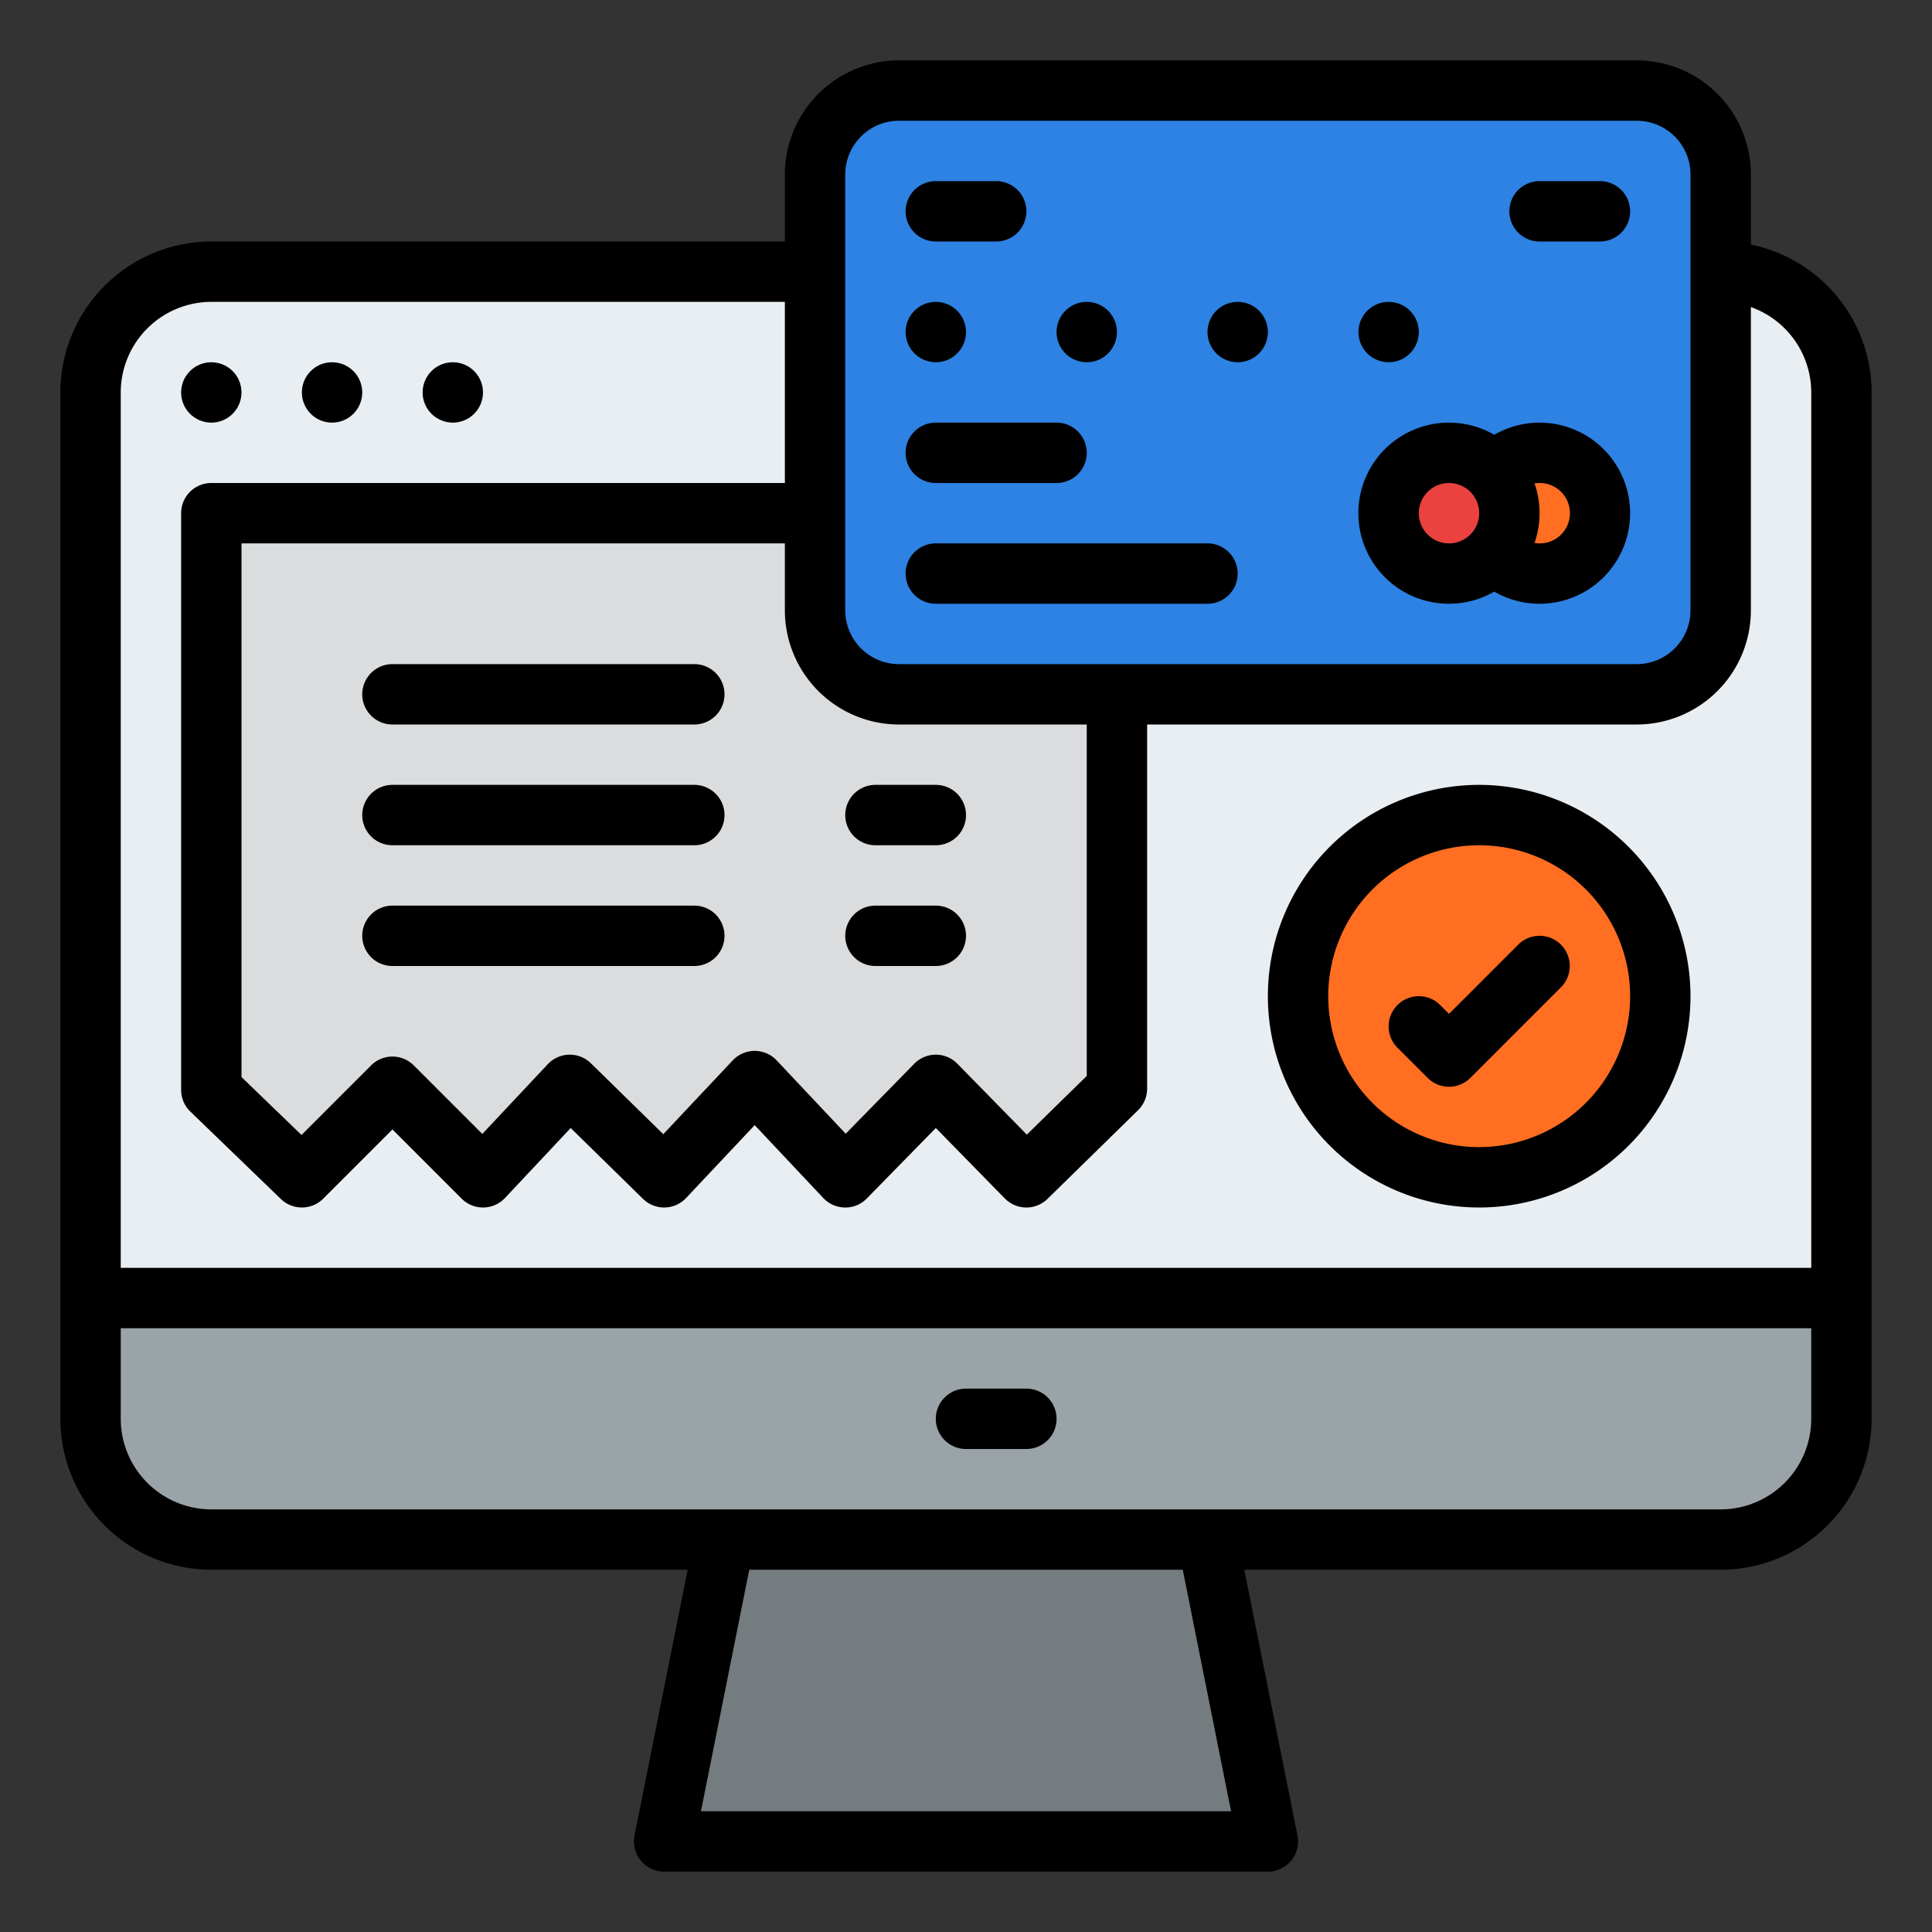
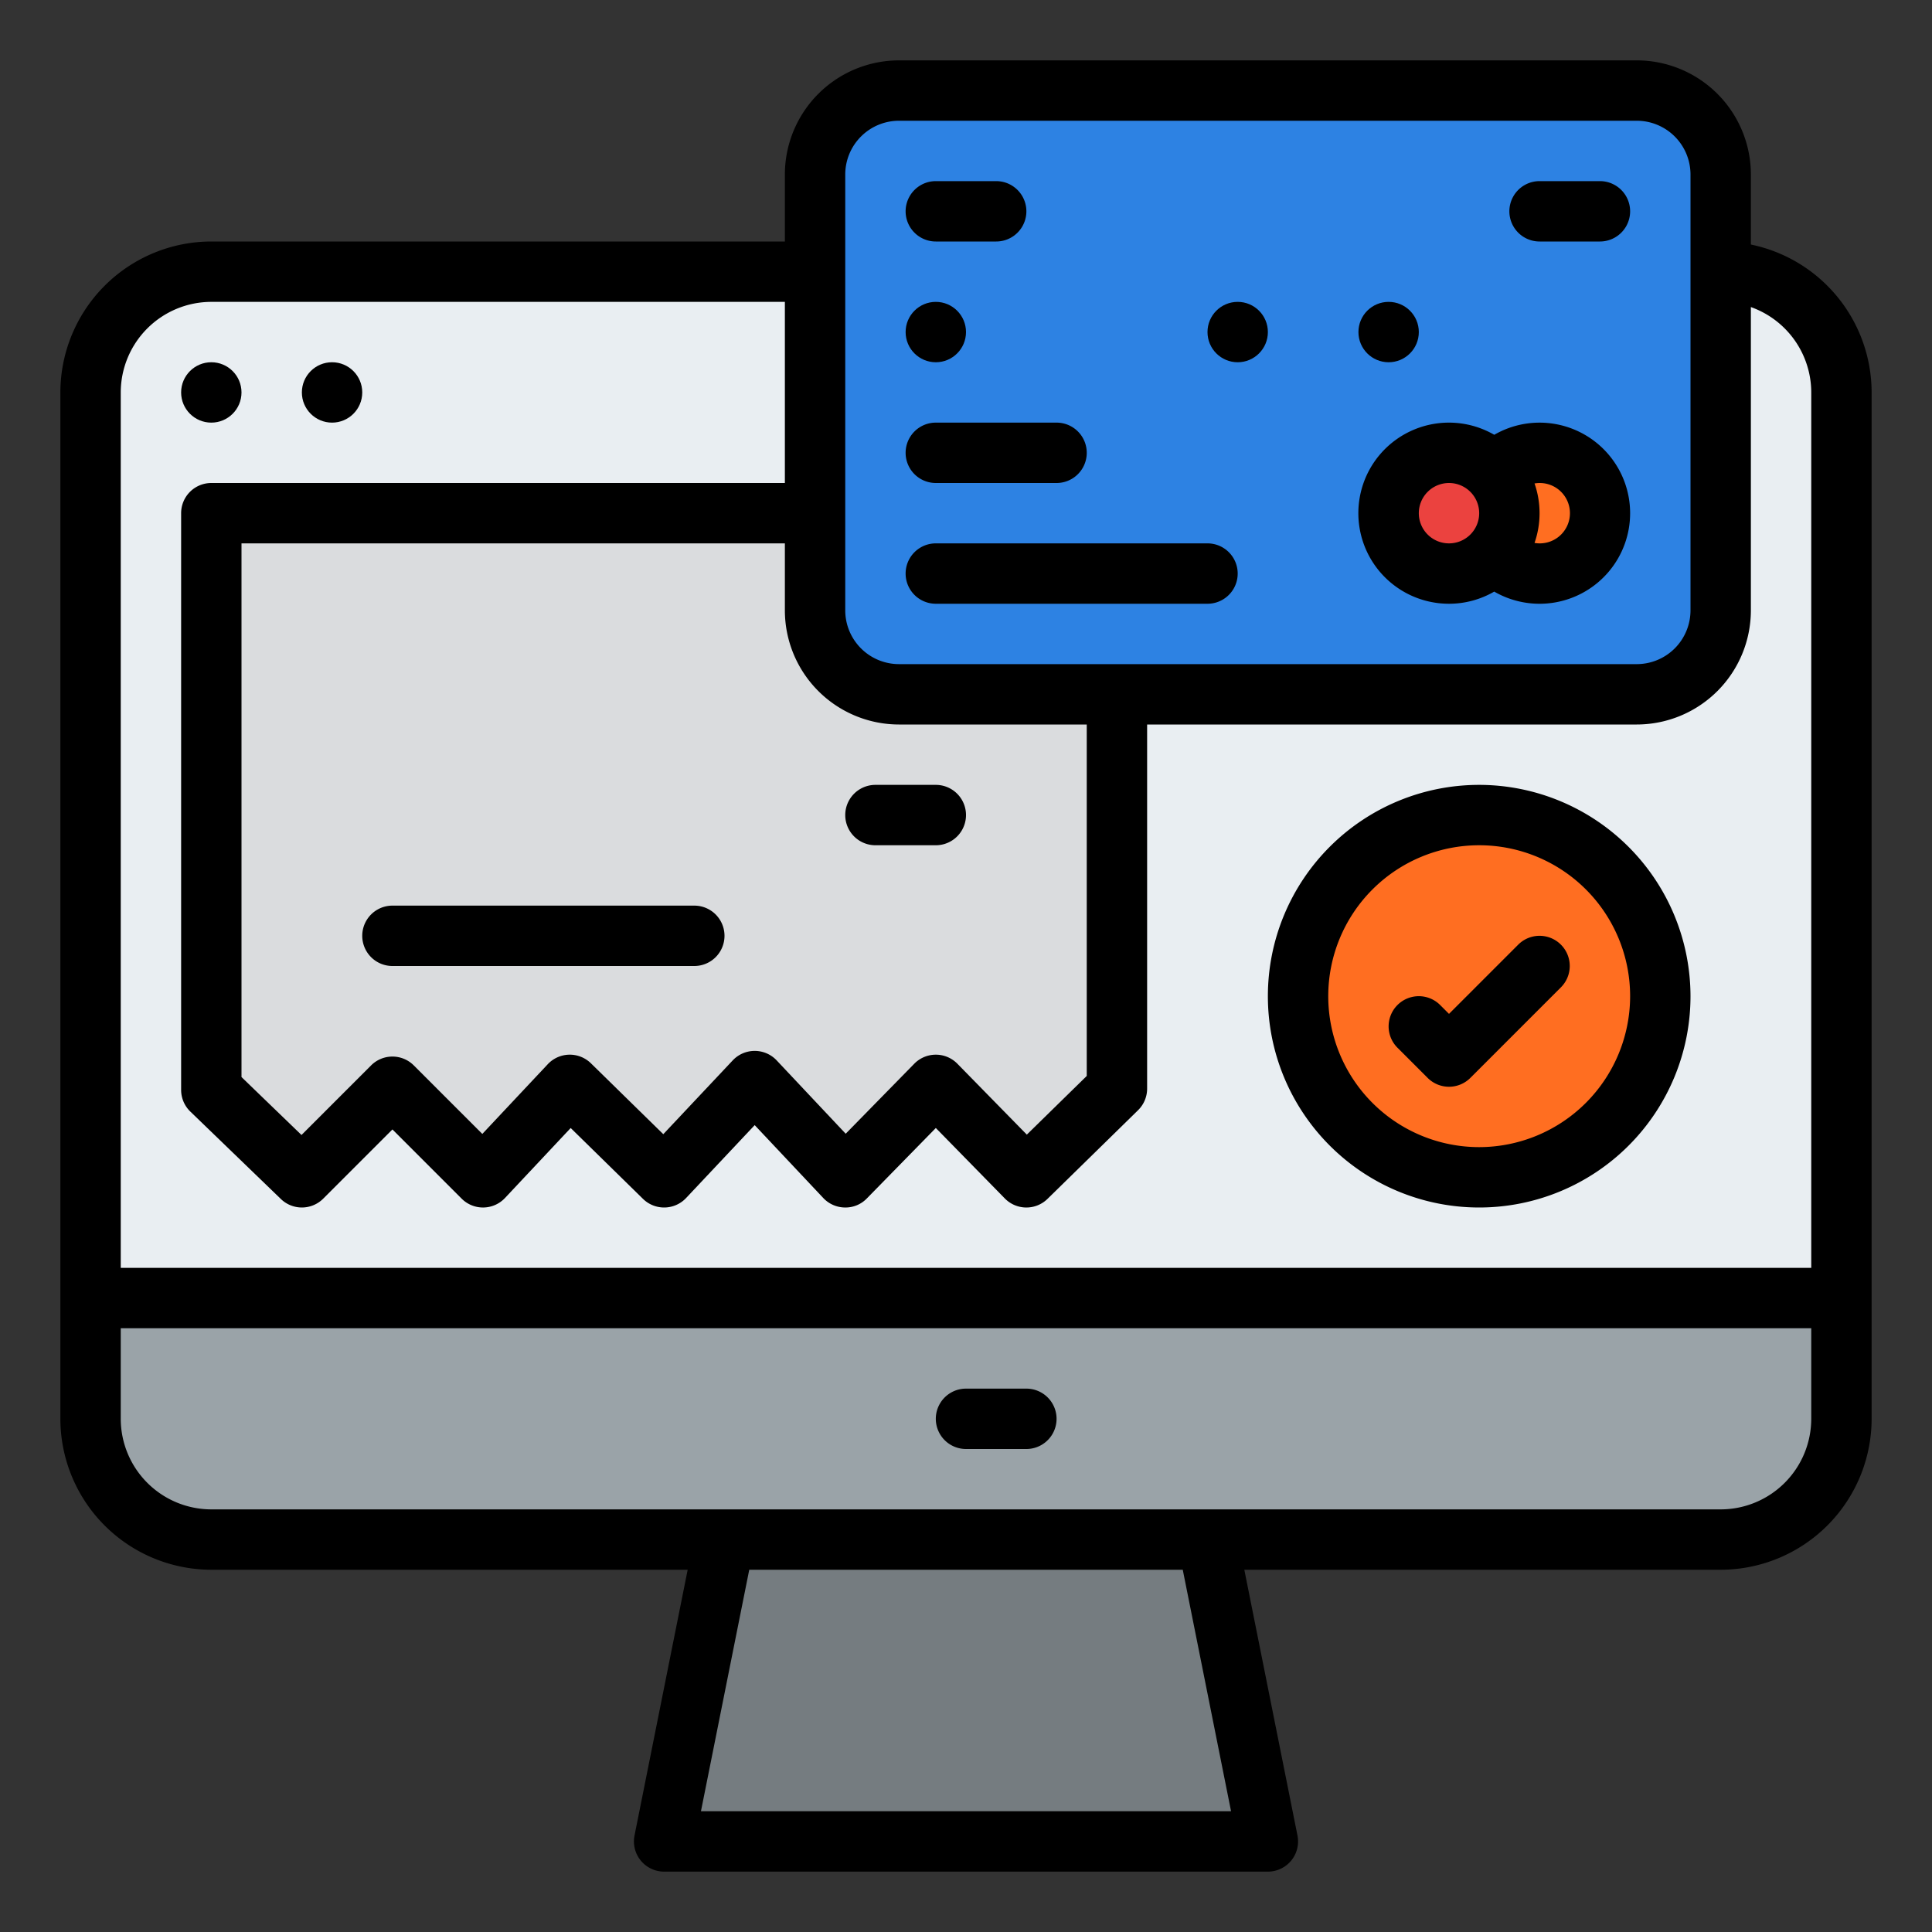
<svg xmlns="http://www.w3.org/2000/svg" id="Filled" height="512px" viewBox="0 0 512 512" width="512px" class="">
  <rect x="0" y="0" width="512" height="512" fill="#333333" stroke="none" />
  <g>
    <rect fill="#e9eef2" height="336" rx="32" width="464" x="24" y="72" data-original="#E9EEF2" class="" />
    <path d="m488 344v32a32 32 0 0 1 -32 32h-400a32 32 0 0 1 -32-32v-32z" fill="#9aa3a8" data-original="#9AA3A8" class="" />
    <path d="m336 488h-160l16-80h128z" fill="#757c80" data-original="#757C80" class="" />
    <circle cx="392" cy="264" fill="#f7b030" r="48" data-original="#F7B030" class="active-path" style="fill:#FF6E21" data-old_color="#f7b030" />
    <path d="m296 288.5v-152.5h-240v152.828l24 23.172 24-24 24 24 23-24.5 25 24.5 24-25.5 24 25.5 24-24.5 24 24.5z" fill="#dadcde" data-original="#DADCDE" class="" />
    <rect fill="#a3d4f7" height="160" rx="22.235" width="240" x="216" y="24" data-original="#A3D4F7" class="" style="fill:#2D82E3" data-old_color="#a3d4f7" />
    <circle cx="408" cy="136" fill="#ffb632" r="16" data-original="#FFB632" class="" style="fill:#FF6E21" data-old_color="#ffb632" />
    <circle cx="384" cy="136" fill="#eb423f" r="16" data-original="#EB423F" class="" />
-     <path d="m184 208h-80a8 8 0 0 0 0 16h80a8 8 0 0 0 0-16z" data-original="#000000" class="" style="fill:#000000" />
    <path d="m184 240h-80a8 8 0 0 0 0 16h80a8 8 0 0 0 0-16z" data-original="#000000" class="" style="fill:#000000" />
    <path d="m232 224h16a8 8 0 0 0 0-16h-16a8 8 0 0 0 0 16z" data-original="#000000" class="" style="fill:#000000" />
-     <path d="m232 256h16a8 8 0 0 0 0-16h-16a8 8 0 0 0 0 16z" data-original="#000000" class="" style="fill:#000000" />
-     <path d="m184 176h-80a8 8 0 0 0 0 16h80a8 8 0 0 0 0-16z" data-original="#000000" class="" style="fill:#000000" />
    <path d="m56 416h126.242l-14.087 70.431a8 8 0 0 0 7.845 9.569h160a8 8 0 0 0 7.845-9.569l-14.087-70.431h126.242a40.045 40.045 0 0 0 40-40v-272a40.067 40.067 0 0 0 -32-39.195v-18.57a30.269 30.269 0 0 0 -30.235-30.235h-195.53a30.269 30.269 0 0 0 -30.235 30.235v17.765h-152a40.045 40.045 0 0 0 -40 40v272a40.045 40.045 0 0 0 40 40zm129.758 64 12.8-64h114.884l12.8 64zm38.242-433.765a14.251 14.251 0 0 1 14.235-14.235h195.53a14.251 14.251 0 0 1 14.235 14.235v115.53a14.251 14.251 0 0 1 -14.235 14.235h-195.53a14.251 14.251 0 0 1 -14.235-14.235zm14.235 145.765h49.765v93.137l-15.882 15.551-18.4-18.786a8 8 0 0 0 -11.43 0l-18.17 18.548-18.289-19.433a8 8 0 0 0 -11.652 0l-18.4 19.556-19.177-18.787a8 8 0 0 0 -11.433.238l-17.349 18.481-18.161-18.162a8 8 0 0 0 -11.314 0l-18.443 18.442-15.9-15.353v-141.432h144v17.765a30.269 30.269 0 0 0 30.235 30.235zm-206.235-88a24.028 24.028 0 0 1 24-24h152v48h-152a8 8 0 0 0 -8 8v152.828a8 8 0 0 0 2.443 5.755l24 23.172a8 8 0 0 0 11.214-.1l18.343-18.342 18.343 18.344a8 8 0 0 0 11.49-.181l17.405-18.541 19.162 18.779a8 8 0 0 0 11.426-.231l18.174-19.311 18.174 19.311a8 8 0 0 0 5.746 2.517 7.839 7.839 0 0 0 5.8-2.4l18.28-18.668 18.285 18.668a8 8 0 0 0 11.312.118l24-23.5a8 8 0 0 0 2.403-5.718v-96.5h129.765a30.269 30.269 0 0 0 30.235-30.235v-80.389a24.039 24.039 0 0 1 16 22.624v232h-448zm0 248h448v24a24.028 24.028 0 0 1 -24 24h-400a24.028 24.028 0 0 1 -24-24z" data-original="#000000" class="" style="fill:#000000" />
    <circle cx="56" cy="104" r="8" data-original="#000000" class="" style="fill:#000000" />
    <circle cx="88" cy="104" r="8" data-original="#000000" class="" style="fill:#000000" />
-     <circle cx="120" cy="104" r="8" data-original="#000000" class="" style="fill:#000000" />
    <path d="m256 384h16a8 8 0 0 0 0-16h-16a8 8 0 0 0 0 16z" data-original="#000000" class="" style="fill:#000000" />
    <path d="m384 160a23.838 23.838 0 0 0 11.984-3.22 24 24 0 1 0 .009-41.556 24 24 0 1 0 -11.993 44.776zm22.666-31.877a8 8 0 1 1 0 15.758 23.918 23.918 0 0 0 0-15.758zm-22.666-.123a8 8 0 1 1 -8 8 8.009 8.009 0 0 1 8-8z" data-original="#000000" class="" style="fill:#000000" />
    <path d="m248 160h72a8 8 0 0 0 0-16h-72a8 8 0 0 0 0 16z" data-original="#000000" class="" style="fill:#000000" />
    <path d="m248 64h16a8 8 0 0 0 0-16h-16a8 8 0 0 0 0 16z" data-original="#000000" class="" style="fill:#000000" />
    <path d="m408 64h16a8 8 0 0 0 0-16h-16a8 8 0 0 0 0 16z" data-original="#000000" class="" style="fill:#000000" />
    <circle cx="248" cy="88" r="8" data-original="#000000" class="" style="fill:#000000" />
-     <circle cx="288" cy="88" r="8" data-original="#000000" class="" style="fill:#000000" />
    <circle cx="328" cy="88" r="8" data-original="#000000" class="" style="fill:#000000" />
    <circle cx="368" cy="88" r="8" data-original="#000000" class="" style="fill:#000000" />
    <path d="m248 128h32a8 8 0 0 0 0-16h-32a8 8 0 0 0 0 16z" data-original="#000000" class="" style="fill:#000000" />
    <path d="m402.343 250.343-18.343 18.344-2.343-2.344a8 8 0 0 0 -11.314 11.314l8 8a8 8 0 0 0 11.314 0l24-24a8 8 0 0 0 -11.314-11.314z" data-original="#000000" class="" style="fill:#000000" />
    <path d="m392 208a56 56 0 1 0 56 56 56.064 56.064 0 0 0 -56-56zm0 96a40 40 0 1 1 40-40 40.045 40.045 0 0 1 -40 40z" data-original="#000000" class="" style="fill:#000000" />
  </g>
</svg>